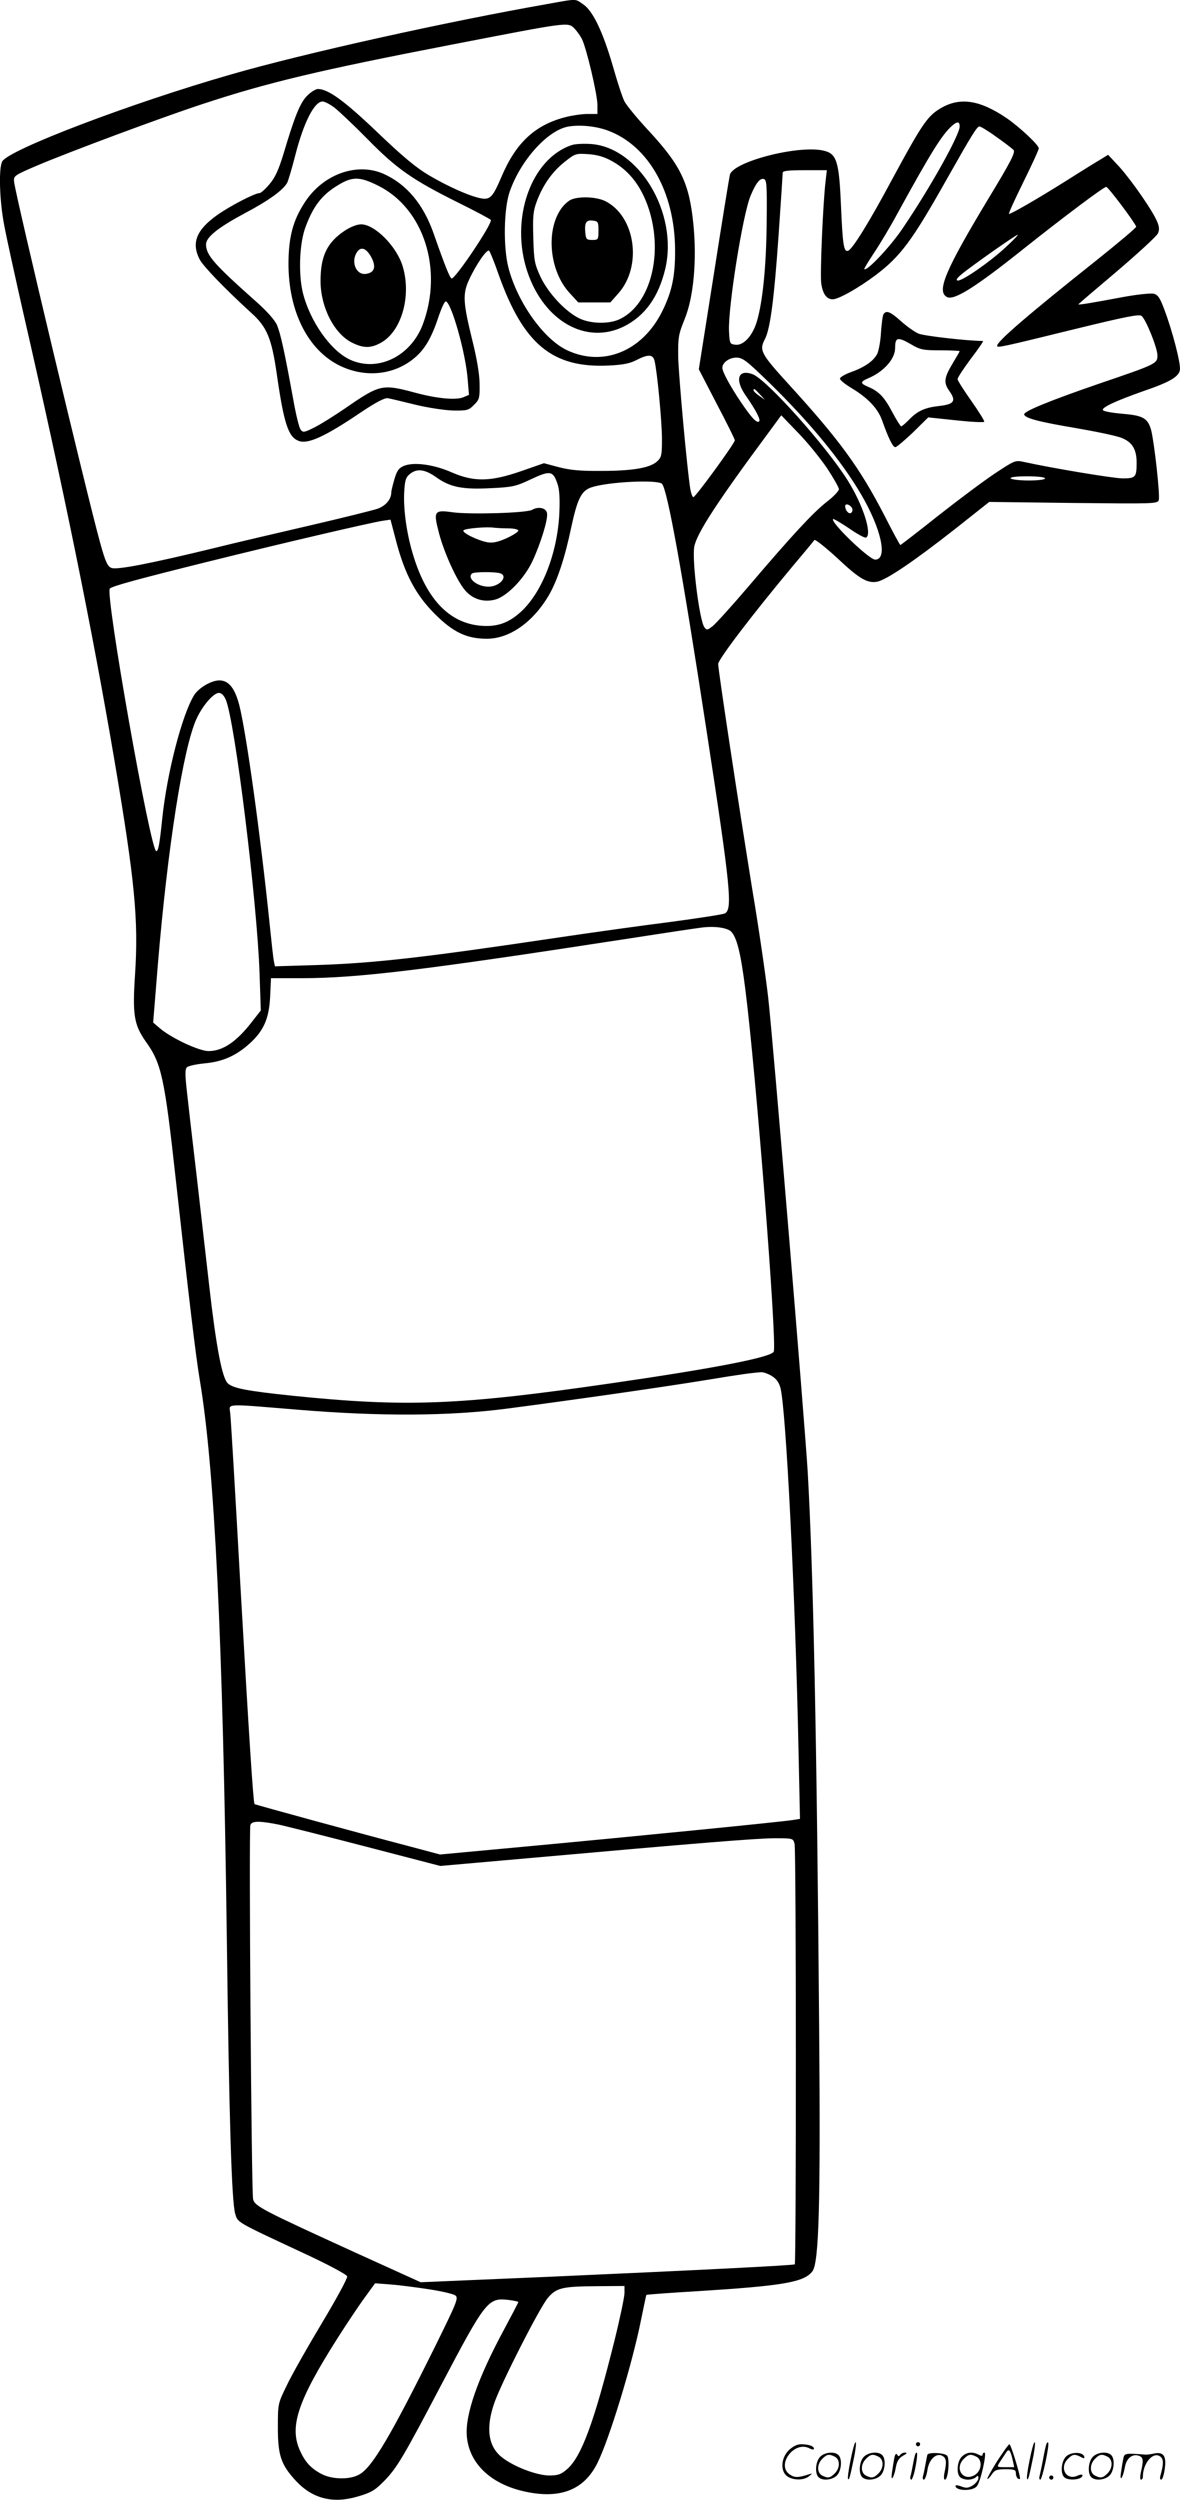
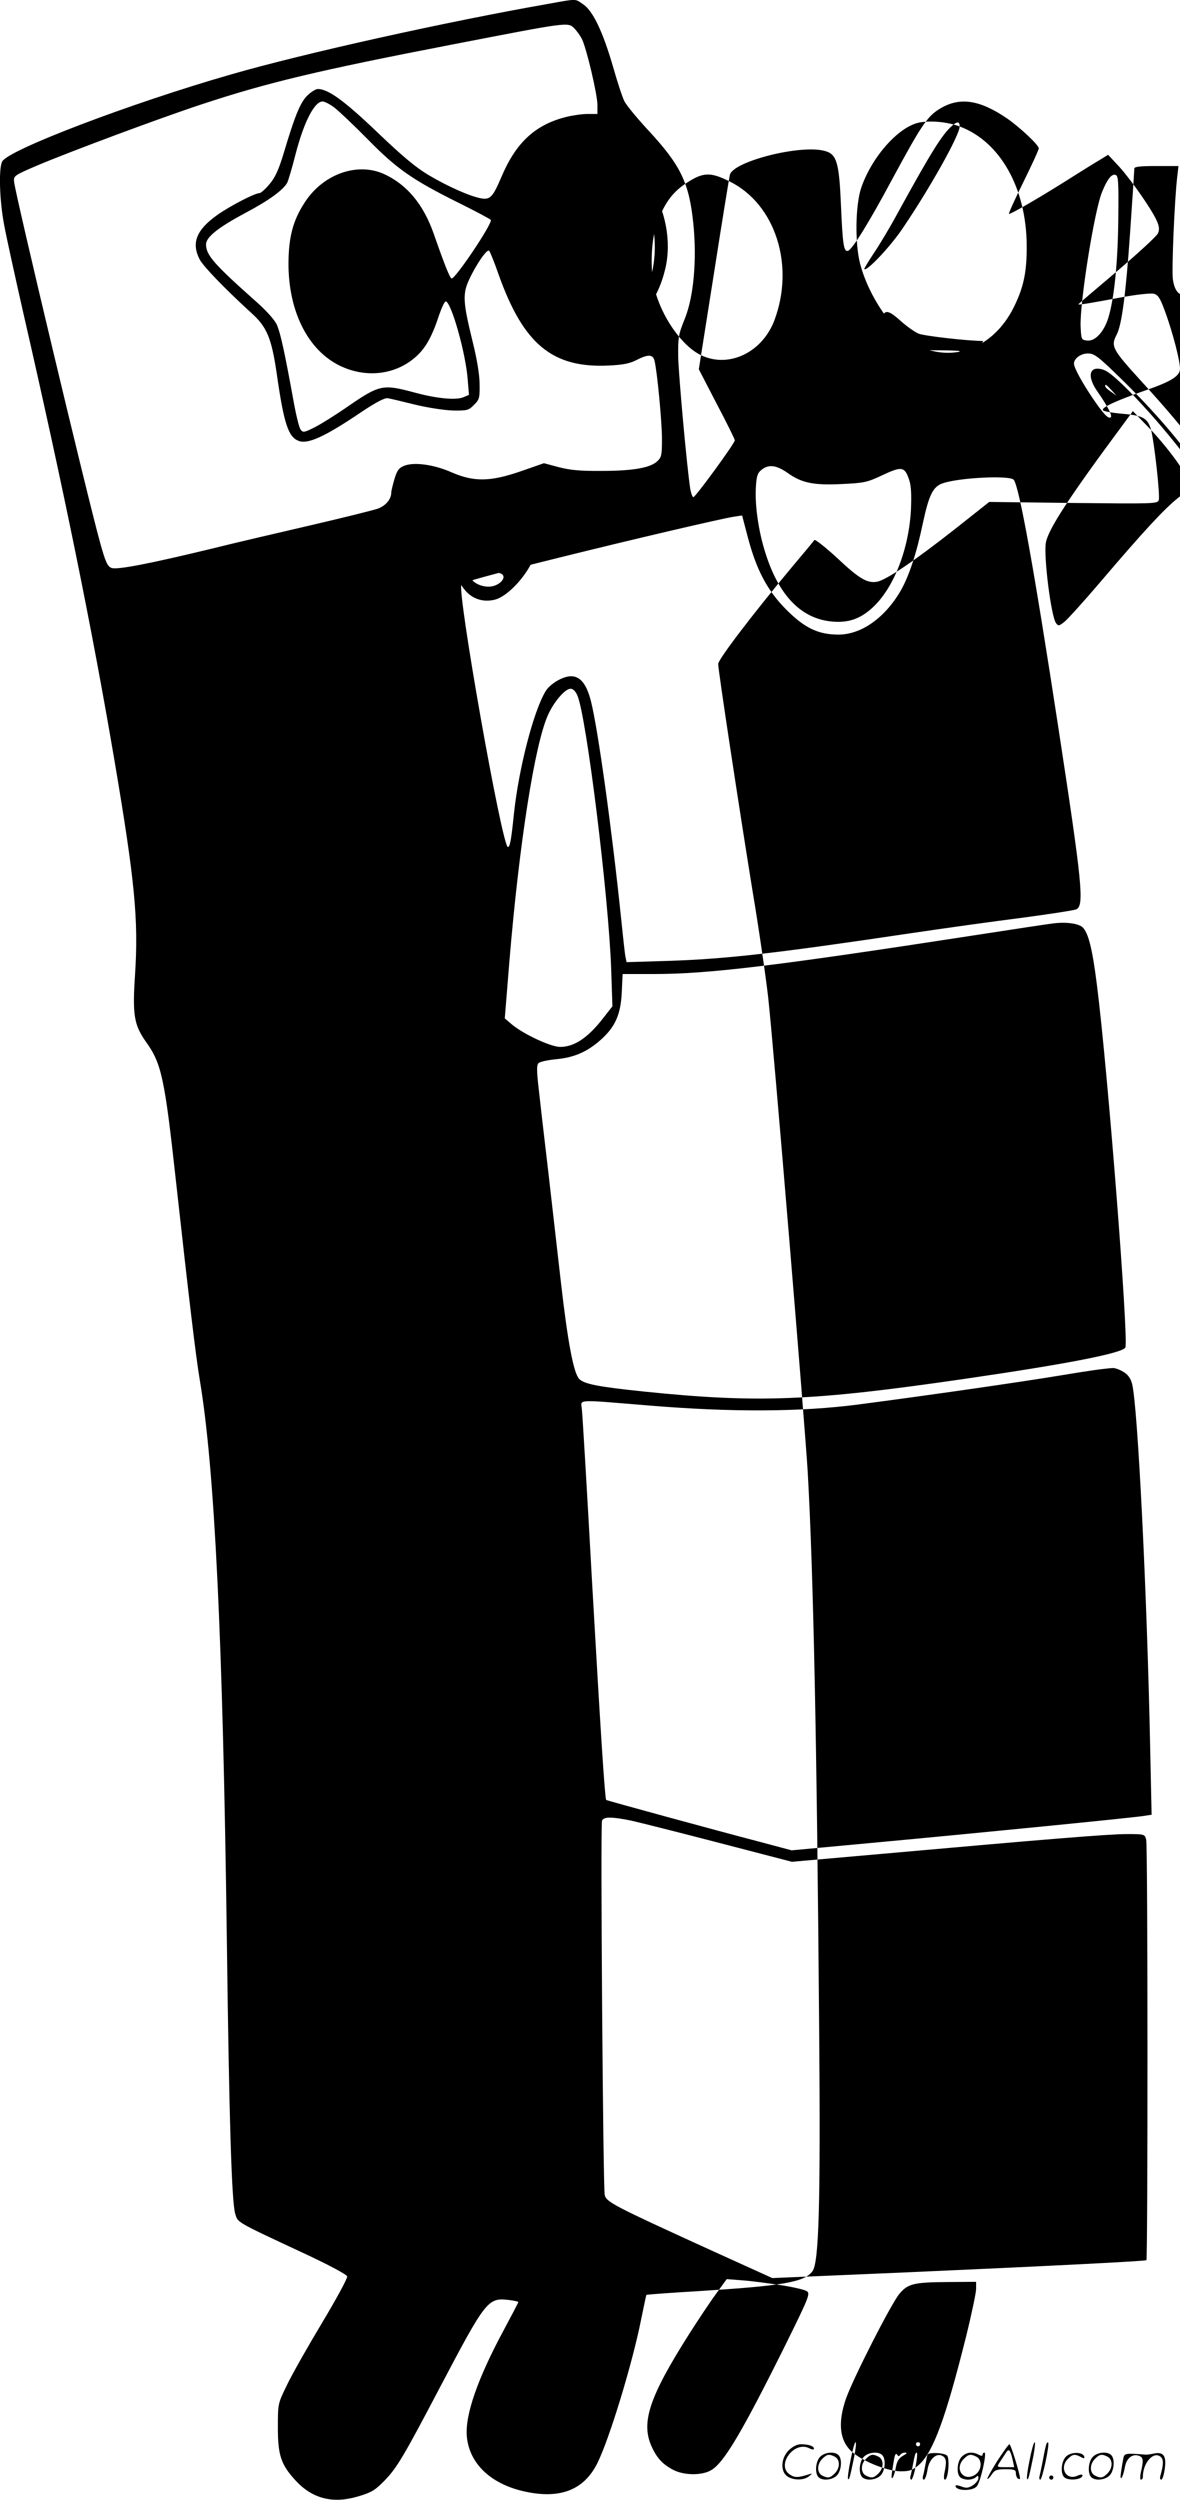
<svg xmlns="http://www.w3.org/2000/svg" version="1.0" viewBox="0 0 566.807 1200.384" preserveAspectRatio="xMidYMid meet">
  <g transform="translate(-0.029,1200.73) scale(0.1,-0.1)" fill="#000000" stroke="none">
-     <path d="M2635 11989 c-485 -85 -1172 -237 -1528 -340 -480 -138 -1066 -361 -1096 -417 -18 -33 -13 -192 10 -309 11 -59 52 -245 90 -413 196 -855 331 -1518 439 -2154 98 -578 116 -765 99 -1028 -13 -194 -5 -242 52 -323 75 -104 90 -173 144 -665 62 -560 95 -841 115 -960 71 -422 111 -1235 130 -2695 11 -858 23 -1249 40 -1308 13 -43 2 -37 315 -183 132 -61 221 -109 223 -118 2 -9 -53 -110 -122 -225 -69 -115 -145 -249 -168 -298 -43 -88 -43 -88 -43 -203 0 -133 15 -178 85 -254 81 -88 180 -113 302 -76 62 18 81 30 124 74 61 63 91 113 269 452 219 416 229 428 328 417 26 -3 47 -8 47 -10 0 -3 -31 -62 -68 -131 -128 -237 -190 -415 -179 -518 13 -126 112 -222 269 -259 174 -41 292 3 357 133 57 113 169 479 211 692 13 63 24 116 25 117 1 2 111 10 246 18 413 26 512 43 552 96 31 43 39 320 32 1169 -11 1380 -28 2196 -55 2670 -15 246 -166 2069 -190 2279 -11 96 -44 326 -75 510 -66 408 -165 1060 -165 1090 0 22 168 242 355 466 55 65 103 123 107 129 3 5 50 -32 105 -82 110 -104 149 -127 197 -118 45 9 179 100 375 254 l163 129 404 -5 c380 -4 404 -4 410 13 8 19 -21 275 -36 336 -16 58 -39 71 -135 79 -47 4 -90 11 -96 17 -12 12 60 45 196 93 126 43 169 69 173 102 4 31 -36 186 -75 289 -21 56 -30 70 -51 76 -15 3 -83 -4 -152 -17 -149 -28 -210 -38 -210 -34 0 1 84 73 186 159 102 87 190 168 196 181 8 17 7 32 -3 56 -21 52 -122 197 -181 263 l-55 59 -34 -21 c-19 -11 -95 -58 -169 -105 -137 -86 -262 -158 -273 -158 -4 0 27 68 68 151 41 83 75 157 75 164 0 16 -91 101 -153 144 -132 90 -229 104 -324 45 -59 -36 -88 -80 -228 -339 -109 -204 -191 -336 -211 -342 -21 -7 -26 30 -34 214 -9 212 -20 251 -80 266 -118 31 -441 -52 -454 -116 -3 -12 -38 -227 -77 -477 l-72 -456 86 -166 c48 -91 87 -170 87 -175 0 -14 -189 -273 -199 -273 -5 0 -11 18 -15 39 -16 102 -56 544 -58 634 -1 94 1 108 31 182 43 105 59 281 42 455 -20 200 -61 284 -219 454 -51 55 -102 117 -112 136 -10 19 -35 96 -56 170 -48 165 -96 266 -143 297 -40 27 -26 27 -166 2z m124 -118 c11 -11 27 -33 36 -50 22 -43 75 -267 75 -318 l0 -43 -48 0 c-26 0 -74 -7 -105 -15 -148 -38 -239 -124 -308 -287 -42 -98 -54 -111 -99 -103 -53 10 -157 56 -250 111 -61 36 -127 91 -246 205 -158 151 -237 209 -287 209 -10 0 -34 -15 -51 -32 -34 -34 -60 -98 -115 -283 -23 -75 -40 -112 -67 -143 -19 -23 -41 -42 -47 -42 -23 0 -142 -62 -203 -105 -101 -72 -125 -134 -85 -213 18 -34 119 -139 248 -257 76 -68 98 -122 123 -295 34 -237 55 -301 105 -320 44 -17 127 21 297 136 76 51 117 72 132 69 11 -2 71 -16 131 -31 62 -15 142 -27 182 -28 67 -1 75 1 100 27 26 25 28 34 27 100 0 44 -13 122 -33 202 -47 191 -49 230 -18 298 34 74 87 151 97 140 4 -4 25 -55 45 -113 119 -335 258 -451 529 -438 68 3 102 10 133 26 56 29 79 28 87 -2 13 -51 36 -294 36 -377 0 -76 -2 -88 -23 -107 -33 -31 -115 -46 -267 -46 -103 -1 -152 4 -206 18 l-71 19 -109 -38 c-147 -51 -226 -53 -334 -6 -86 38 -182 51 -230 31 -24 -10 -33 -23 -45 -63 -8 -28 -15 -56 -15 -63 0 -33 -25 -64 -64 -79 -23 -8 -168 -44 -323 -80 -155 -36 -366 -85 -470 -111 -305 -74 -461 -104 -487 -94 -19 7 -29 28 -55 122 -65 236 -406 1667 -413 1732 -3 29 0 31 112 79 156 66 588 227 785 292 320 106 564 164 1210 289 558 108 553 108 584 77z m-1153 -380 c21 -16 93 -84 159 -151 140 -143 216 -196 435 -305 85 -42 156 -80 158 -84 7 -19 -169 -281 -188 -281 -8 0 -33 62 -86 214 -50 143 -130 238 -240 288 -130 58 -295 -2 -382 -140 -55 -85 -75 -164 -76 -287 -1 -232 93 -419 247 -494 126 -61 269 -44 367 45 46 42 76 96 109 197 13 37 27 67 32 67 26 0 97 -249 106 -377 l6 -72 -29 -12 c-37 -14 -128 -5 -231 23 -157 42 -168 40 -337 -77 -50 -34 -115 -75 -145 -90 -50 -25 -56 -26 -67 -10 -7 9 -22 71 -34 138 -43 237 -62 322 -79 363 -11 25 -48 66 -97 110 -206 183 -244 226 -244 278 0 35 60 82 191 152 110 58 180 109 199 144 5 10 23 70 39 133 40 156 91 257 131 257 9 0 35 -13 56 -29z m3004 -91 c0 -41 -142 -295 -273 -488 -58 -87 -173 -209 -185 -197 -2 2 19 36 46 77 27 40 78 125 112 188 164 299 215 380 263 423 25 22 37 22 37 -3z m-1689 -20 c194 -72 320 -295 322 -570 1 -130 -15 -204 -63 -300 -96 -191 -284 -266 -457 -184 -112 54 -236 228 -280 394 -26 99 -23 286 6 368 53 152 185 297 284 312 57 9 132 1 188 -20z m1865 -30 c39 -27 76 -56 83 -63 9 -12 -13 -55 -114 -222 -213 -353 -258 -457 -206 -484 34 -18 137 47 370 233 186 148 383 296 395 296 9 0 134 -166 144 -191 2 -4 -86 -78 -195 -165 -327 -260 -473 -386 -473 -407 0 -11 15 -8 373 80 242 59 310 73 321 63 21 -17 76 -154 76 -189 0 -40 -4 -42 -280 -136 -238 -82 -360 -132 -360 -147 0 -18 68 -36 246 -66 99 -17 200 -38 223 -48 50 -20 71 -55 71 -118 0 -70 -5 -76 -66 -76 -46 0 -344 50 -475 79 -42 9 -44 8 -138 -54 -53 -35 -176 -127 -274 -204 -98 -78 -180 -141 -182 -141 -2 0 -37 64 -77 143 -118 228 -215 361 -453 622 -142 156 -149 169 -120 225 25 48 44 193 65 495 11 160 20 296 20 303 0 9 28 12 106 12 l106 0 -6 -52 c-13 -111 -27 -445 -21 -491 7 -51 26 -77 55 -77 28 0 122 53 205 115 122 92 177 167 342 460 121 214 146 255 158 255 6 0 43 -22 81 -50z m-2968 -235 c218 -109 312 -402 213 -666 -58 -153 -216 -230 -349 -169 -94 43 -195 187 -228 326 -21 92 -15 238 15 314 35 94 75 147 142 190 79 51 113 52 207 5z m1865 -175 c-2 -211 -19 -384 -48 -479 -21 -68 -64 -114 -102 -109 -27 3 -28 5 -31 66 -5 112 66 561 104 650 24 58 44 84 62 80 15 -3 17 -23 15 -208z m1147 -121 c-74 -69 -204 -159 -228 -159 -12 1 -7 10 18 31 43 36 260 189 269 189 3 -1 -23 -28 -59 -61z m-1133 -651 c195 -191 343 -371 438 -532 99 -168 131 -316 69 -316 -29 0 -217 181 -202 195 2 2 37 -18 77 -45 40 -28 77 -48 82 -44 29 18 -15 156 -88 273 -103 165 -389 485 -457 511 -72 27 -88 -27 -31 -106 45 -65 70 -112 62 -120 -11 -11 -36 16 -87 91 -52 77 -90 147 -90 166 0 25 33 49 67 49 31 0 49 -14 160 -122z m-46 -55 l24 -26 -27 19 c-15 10 -28 22 -28 27 0 12 5 8 31 -20z m322 -354 c31 -47 57 -93 57 -101 0 -8 -26 -36 -59 -61 -67 -53 -166 -160 -373 -403 -80 -94 -159 -181 -174 -193 -26 -20 -29 -21 -40 -6 -24 32 -60 320 -49 386 11 64 111 217 360 553 l58 79 81 -84 c45 -46 107 -123 139 -170z m-1878 -43 c67 -48 125 -60 262 -53 105 5 120 8 194 43 92 43 106 41 127 -22 10 -28 12 -70 9 -144 -10 -191 -83 -377 -184 -470 -61 -56 -118 -75 -199 -67 -146 15 -253 126 -317 332 -33 104 -50 228 -45 311 3 55 8 70 27 85 34 28 72 23 126 -15z m2925 -6 c0 -6 -33 -10 -79 -10 -44 0 -83 5 -86 10 -4 6 25 10 79 10 51 0 86 -4 86 -10z m-1840 -26 c26 -26 98 -426 214 -1184 116 -757 126 -859 88 -879 -10 -5 -128 -23 -262 -41 -135 -17 -378 -51 -540 -75 -651 -97 -883 -123 -1162 -132 l-197 -6 -5 24 c-3 13 -12 96 -21 184 -44 427 -111 909 -145 1045 -21 82 -51 120 -96 120 -39 0 -100 -36 -122 -72 -58 -96 -129 -371 -152 -588 -13 -126 -19 -160 -29 -160 -28 0 -247 1239 -223 1261 12 12 133 45 467 128 354 88 778 187 841 197 l40 6 27 -103 c42 -160 95 -259 186 -350 88 -88 153 -119 250 -119 110 0 224 81 300 213 39 69 75 177 105 321 30 139 49 177 97 193 81 27 318 38 339 17z m914 -119 c3 -8 0 -17 -6 -21 -11 -7 -28 13 -28 33 0 16 27 6 34 -12z m-3009 -918 c44 -105 150 -967 162 -1312 l6 -180 -43 -55 c-74 -96 -140 -140 -208 -140 -45 0 -176 61 -232 108 l-34 29 22 272 c47 566 122 1046 186 1186 29 64 82 125 108 125 12 0 24 -12 33 -33z m2426 -1112 c28 -27 47 -101 69 -275 52 -405 153 -1701 137 -1743 -10 -27 -283 -80 -772 -151 -736 -107 -993 -117 -1540 -61 -221 23 -286 36 -311 60 -27 27 -55 172 -89 470 -14 121 -41 357 -60 525 -20 168 -41 351 -47 407 -9 80 -9 106 0 115 7 7 45 15 85 19 87 8 150 36 215 94 69 62 95 121 100 228 l4 87 147 0 c268 0 588 39 1536 185 193 30 366 56 385 58 61 8 120 0 141 -18z m196 -2135 c22 -13 35 -31 42 -57 27 -100 72 -1004 87 -1744 l7 -326 -39 -6 c-57 -9 -785 -81 -1270 -126 l-420 -39 -150 40 c-222 58 -738 199 -741 202 -6 6 -27 329 -68 1051 -24 435 -46 807 -49 828 -5 46 -31 44 323 15 398 -33 730 -31 1006 5 337 44 766 106 955 137 163 27 215 34 265 38 11 1 34 -7 52 -18z m-2365 -2155 c40 -9 231 -57 423 -107 l350 -91 420 37 c808 72 1101 96 1187 96 87 0 88 0 95 -27 8 -28 8 -2011 1 -2019 -6 -5 -462 -28 -1185 -60 l-612 -26 -313 142 c-449 205 -484 223 -492 257 -8 37 -21 1776 -13 1797 8 20 44 20 139 1z m720 -2231 c59 -9 115 -22 125 -29 17 -12 9 -31 -100 -252 -209 -421 -298 -572 -359 -607 -44 -27 -131 -26 -183 1 -51 27 -79 57 -104 113 -52 115 -10 239 181 540 44 69 102 156 130 194 l50 69 77 -6 c42 -3 124 -14 183 -23z m938 -18 c0 -18 -22 -123 -49 -232 -97 -388 -157 -552 -226 -613 -30 -26 -44 -31 -88 -31 -59 1 -166 41 -224 86 -68 52 -81 142 -37 266 37 102 217 455 256 501 41 48 68 55 236 56 l132 1 0 -34z M2748 11311 c-197 -64 -300 -356 -214 -610 80 -237 283 -351 464 -261 101 51 166 142 198 277 63 268 -128 586 -361 599 -33 2 -72 0 -87 -5z m191 -77 c89 -48 151 -133 185 -254 60 -217 -9 -446 -153 -508 -53 -22 -139 -19 -191 8 -67 34 -146 120 -183 197 -29 63 -32 78 -35 188 -3 103 -1 128 17 176 30 80 76 144 135 190 49 39 53 40 112 36 43 -3 78 -13 113 -33z M2740 11047 c-13 -7 -35 -27 -47 -46 -71 -106 -52 -295 41 -398 l44 -48 77 0 77 0 39 44 c115 130 82 368 -62 442 -44 22 -131 25 -169 6z m135 -147 c0 -43 -1 -45 -30 -45 -27 0 -30 4 -33 33 -5 50 4 64 35 60 26 -3 28 -6 28 -48z M4244 10498 c-4 -6 -9 -45 -12 -87 -2 -42 -11 -88 -18 -103 -18 -35 -62 -65 -127 -88 -28 -10 -52 -24 -52 -31 0 -7 25 -27 55 -45 77 -46 126 -97 146 -152 33 -92 53 -132 65 -132 6 0 44 32 85 71 l73 72 133 -14 c73 -8 134 -11 136 -7 2 4 -26 49 -62 100 -36 51 -66 98 -66 105 0 7 29 51 64 98 36 47 62 85 58 85 -72 0 -282 24 -309 35 -19 8 -57 35 -85 60 -51 46 -71 54 -84 33z m134 -145 c42 -25 57 -28 140 -28 50 0 92 -2 92 -4 0 -2 -16 -29 -35 -61 -40 -67 -43 -91 -14 -131 33 -47 23 -63 -48 -71 -71 -8 -106 -24 -147 -67 -17 -17 -33 -31 -37 -31 -3 0 -23 31 -43 69 -38 72 -64 99 -116 121 -38 16 -38 24 -1 40 75 31 131 93 131 146 0 53 12 55 78 17z M1654 10898 c-83 -56 -114 -121 -114 -240 0 -126 66 -255 153 -297 55 -27 90 -26 138 1 98 55 146 223 104 365 -28 96 -134 203 -200 203 -20 0 -51 -12 -81 -32z m134 -134 c19 -42 9 -67 -31 -72 -47 -6 -73 60 -41 106 20 29 48 15 72 -34z M2556 9559 c-25 -15 -294 -23 -379 -12 -92 13 -96 7 -68 -100 25 -95 85 -227 125 -274 37 -44 92 -60 148 -44 56 17 138 102 176 184 38 81 75 199 70 229 -3 26 -41 35 -72 17z m-113 -89 c26 0 47 -5 47 -11 0 -5 -25 -22 -56 -36 -40 -18 -66 -24 -91 -20 -46 8 -127 47 -116 58 9 9 115 18 148 12 11 -1 41 -3 68 -3z m-39 -216 c39 -15 -5 -64 -57 -64 -54 0 -104 40 -80 63 8 9 116 9 137 1z M4086 194 c-10 -47 -15 -88 -12 -91 5 -6 9 7 30 110 7 37 10 67 6 67 -4 0 -15 -39 -24 -86z M4400 270 c0 -5 5 -10 10 -10 6 0 10 5 10 10 0 6 -4 10 -10 10 -5 0 -10 -4 -10 -10z M4946 194 c-10 -47 -15 -88 -12 -91 5 -6 9 7 30 110 7 37 10 67 6 67 -4 0 -15 -39 -24 -86z M5026 269 c-3 -8 -10 -41 -16 -74 -6 -33 -14 -68 -16 -77 -3 -10 -1 -18 3 -18 10 0 46 171 38 178 -2 3 -7 -1 -9 -9z M3789 241 c-38 -38 -41 -101 -7 -125 29 -20 79 -20 104 0 18 14 18 15 1 10 -53 -17 -69 -17 -92 -2 -69 45 21 166 94 126 12 -6 21 -7 21 -1 0 12 -25 21 -62 21 -19 0 -39 -10 -59 -29z M4790 189 c-28 -45 -49 -83 -47 -85 2 -3 12 7 21 21 14 21 24 25 66 25 43 0 50 -3 50 -19 0 -11 5 -23 10 -26 6 -3 10 -3 10 1 0 20 -44 164 -51 164 -4 0 -30 -37 -59 -81z m75 4 l7 -33 -42 0 c-42 0 -42 0 -28 23 8 12 21 32 29 44 15 25 22 18 34 -34z M3940 210 c-22 -22 -27 -79 -8 -98 19 -19 66 -14 88 8 22 22 27 79 8 98 -19 19 -66 14 -88 -8z m71 0 c25 -14 25 -54 -1 -80 -23 -23 -33 -24 -61 -10 -25 14 -25 54 1 80 23 23 33 24 61 10z M4150 210 c-22 -22 -27 -79 -8 -98 19 -19 66 -14 88 8 22 22 27 79 8 98 -19 19 -66 14 -88 -8z m71 0 c25 -14 25 -54 -1 -80 -23 -23 -33 -24 -61 -10 -25 14 -25 54 1 80 23 23 33 24 61 10z M4296 204 c-3 -16 -8 -47 -11 -69 -8 -51 10 -26 19 27 5 27 15 42 34 53 18 10 22 14 10 15 -9 0 -20 -5 -24 -11 -5 -8 -9 -8 -14 1 -5 8 -10 3 -14 -16z M4397 223 c-2 -4 -7 -26 -11 -48 -4 -22 -9 -48 -12 -57 -3 -10 -1 -18 4 -18 4 0 14 28 20 62 11 58 10 81 -1 61z M4455 220 c-1 -3 -5 -23 -9 -45 -4 -22 -9 -48 -12 -57 -3 -10 -1 -18 4 -18 5 0 13 20 17 45 7 53 44 87 74 68 17 -11 19 -28 8 -80 -4 -18 -3 -33 2 -33 16 0 24 99 11 115 -12 14 -87 18 -95 5z M4620 210 c-22 -22 -27 -79 -8 -98 7 -7 24 -12 38 -12 14 0 31 5 38 12 9 9 12 8 12 -5 0 -9 -12 -24 -26 -34 -21 -13 -32 -15 -55 -6 -16 6 -29 8 -29 3 0 -24 81 -27 102 -2 18 19 50 162 37 162 -5 0 -9 -5 -9 -10 0 -7 -6 -7 -19 0 -30 16 -59 12 -81 -10z m71 0 c29 -16 25 -65 -6 -86 -56 -37 -103 28 -55 76 23 23 33 24 61 10z M5121 211 c-23 -23 -28 -80 -9 -99 19 -19 88 -13 88 9 0 5 -11 4 -24 -2 -54 -25 -89 38 -46 81 23 23 33 24 62 9 16 -9 19 -8 16 3 -8 22 -64 22 -87 -1z M5250 210 c-22 -22 -27 -79 -8 -98 19 -19 66 -14 88 8 22 22 27 79 8 98 -19 19 -66 14 -88 -8z m71 0 c25 -14 25 -54 -1 -80 -23 -23 -33 -24 -61 -10 -25 14 -25 54 1 80 23 23 33 24 61 10z M5396 201 c-3 -14 -8 -44 -11 -66 -8 -51 10 -26 19 27 8 41 35 63 66 53 22 -7 24 -21 11 -77 -5 -22 -5 -38 0 -38 5 0 9 6 9 13 0 68 51 125 85 97 15 -13 15 -35 -1 -92 -3 -10 -1 -18 4 -18 6 0 13 23 17 50 9 63 -5 84 -49 76 -17 -4 -35 -6 -41 -6 -101 8 -104 7 -109 -19z M5040 110 c0 -5 5 -10 10 -10 6 0 10 5 10 10 0 6 -4 10 -10 10 -5 0 -10 -4 -10 -10z" />
+     <path d="M2635 11989 c-485 -85 -1172 -237 -1528 -340 -480 -138 -1066 -361 -1096 -417 -18 -33 -13 -192 10 -309 11 -59 52 -245 90 -413 196 -855 331 -1518 439 -2154 98 -578 116 -765 99 -1028 -13 -194 -5 -242 52 -323 75 -104 90 -173 144 -665 62 -560 95 -841 115 -960 71 -422 111 -1235 130 -2695 11 -858 23 -1249 40 -1308 13 -43 2 -37 315 -183 132 -61 221 -109 223 -118 2 -9 -53 -110 -122 -225 -69 -115 -145 -249 -168 -298 -43 -88 -43 -88 -43 -203 0 -133 15 -178 85 -254 81 -88 180 -113 302 -76 62 18 81 30 124 74 61 63 91 113 269 452 219 416 229 428 328 417 26 -3 47 -8 47 -10 0 -3 -31 -62 -68 -131 -128 -237 -190 -415 -179 -518 13 -126 112 -222 269 -259 174 -41 292 3 357 133 57 113 169 479 211 692 13 63 24 116 25 117 1 2 111 10 246 18 413 26 512 43 552 96 31 43 39 320 32 1169 -11 1380 -28 2196 -55 2670 -15 246 -166 2069 -190 2279 -11 96 -44 326 -75 510 -66 408 -165 1060 -165 1090 0 22 168 242 355 466 55 65 103 123 107 129 3 5 50 -32 105 -82 110 -104 149 -127 197 -118 45 9 179 100 375 254 l163 129 404 -5 c380 -4 404 -4 410 13 8 19 -21 275 -36 336 -16 58 -39 71 -135 79 -47 4 -90 11 -96 17 -12 12 60 45 196 93 126 43 169 69 173 102 4 31 -36 186 -75 289 -21 56 -30 70 -51 76 -15 3 -83 -4 -152 -17 -149 -28 -210 -38 -210 -34 0 1 84 73 186 159 102 87 190 168 196 181 8 17 7 32 -3 56 -21 52 -122 197 -181 263 l-55 59 -34 -21 c-19 -11 -95 -58 -169 -105 -137 -86 -262 -158 -273 -158 -4 0 27 68 68 151 41 83 75 157 75 164 0 16 -91 101 -153 144 -132 90 -229 104 -324 45 -59 -36 -88 -80 -228 -339 -109 -204 -191 -336 -211 -342 -21 -7 -26 30 -34 214 -9 212 -20 251 -80 266 -118 31 -441 -52 -454 -116 -3 -12 -38 -227 -77 -477 l-72 -456 86 -166 c48 -91 87 -170 87 -175 0 -14 -189 -273 -199 -273 -5 0 -11 18 -15 39 -16 102 -56 544 -58 634 -1 94 1 108 31 182 43 105 59 281 42 455 -20 200 -61 284 -219 454 -51 55 -102 117 -112 136 -10 19 -35 96 -56 170 -48 165 -96 266 -143 297 -40 27 -26 27 -166 2z m124 -118 c11 -11 27 -33 36 -50 22 -43 75 -267 75 -318 l0 -43 -48 0 c-26 0 -74 -7 -105 -15 -148 -38 -239 -124 -308 -287 -42 -98 -54 -111 -99 -103 -53 10 -157 56 -250 111 -61 36 -127 91 -246 205 -158 151 -237 209 -287 209 -10 0 -34 -15 -51 -32 -34 -34 -60 -98 -115 -283 -23 -75 -40 -112 -67 -143 -19 -23 -41 -42 -47 -42 -23 0 -142 -62 -203 -105 -101 -72 -125 -134 -85 -213 18 -34 119 -139 248 -257 76 -68 98 -122 123 -295 34 -237 55 -301 105 -320 44 -17 127 21 297 136 76 51 117 72 132 69 11 -2 71 -16 131 -31 62 -15 142 -27 182 -28 67 -1 75 1 100 27 26 25 28 34 27 100 0 44 -13 122 -33 202 -47 191 -49 230 -18 298 34 74 87 151 97 140 4 -4 25 -55 45 -113 119 -335 258 -451 529 -438 68 3 102 10 133 26 56 29 79 28 87 -2 13 -51 36 -294 36 -377 0 -76 -2 -88 -23 -107 -33 -31 -115 -46 -267 -46 -103 -1 -152 4 -206 18 l-71 19 -109 -38 c-147 -51 -226 -53 -334 -6 -86 38 -182 51 -230 31 -24 -10 -33 -23 -45 -63 -8 -28 -15 -56 -15 -63 0 -33 -25 -64 -64 -79 -23 -8 -168 -44 -323 -80 -155 -36 -366 -85 -470 -111 -305 -74 -461 -104 -487 -94 -19 7 -29 28 -55 122 -65 236 -406 1667 -413 1732 -3 29 0 31 112 79 156 66 588 227 785 292 320 106 564 164 1210 289 558 108 553 108 584 77z m-1153 -380 c21 -16 93 -84 159 -151 140 -143 216 -196 435 -305 85 -42 156 -80 158 -84 7 -19 -169 -281 -188 -281 -8 0 -33 62 -86 214 -50 143 -130 238 -240 288 -130 58 -295 -2 -382 -140 -55 -85 -75 -164 -76 -287 -1 -232 93 -419 247 -494 126 -61 269 -44 367 45 46 42 76 96 109 197 13 37 27 67 32 67 26 0 97 -249 106 -377 l6 -72 -29 -12 c-37 -14 -128 -5 -231 23 -157 42 -168 40 -337 -77 -50 -34 -115 -75 -145 -90 -50 -25 -56 -26 -67 -10 -7 9 -22 71 -34 138 -43 237 -62 322 -79 363 -11 25 -48 66 -97 110 -206 183 -244 226 -244 278 0 35 60 82 191 152 110 58 180 109 199 144 5 10 23 70 39 133 40 156 91 257 131 257 9 0 35 -13 56 -29z m3004 -91 c0 -41 -142 -295 -273 -488 -58 -87 -173 -209 -185 -197 -2 2 19 36 46 77 27 40 78 125 112 188 164 299 215 380 263 423 25 22 37 22 37 -3z c194 -72 320 -295 322 -570 1 -130 -15 -204 -63 -300 -96 -191 -284 -266 -457 -184 -112 54 -236 228 -280 394 -26 99 -23 286 6 368 53 152 185 297 284 312 57 9 132 1 188 -20z m1865 -30 c39 -27 76 -56 83 -63 9 -12 -13 -55 -114 -222 -213 -353 -258 -457 -206 -484 34 -18 137 47 370 233 186 148 383 296 395 296 9 0 134 -166 144 -191 2 -4 -86 -78 -195 -165 -327 -260 -473 -386 -473 -407 0 -11 15 -8 373 80 242 59 310 73 321 63 21 -17 76 -154 76 -189 0 -40 -4 -42 -280 -136 -238 -82 -360 -132 -360 -147 0 -18 68 -36 246 -66 99 -17 200 -38 223 -48 50 -20 71 -55 71 -118 0 -70 -5 -76 -66 -76 -46 0 -344 50 -475 79 -42 9 -44 8 -138 -54 -53 -35 -176 -127 -274 -204 -98 -78 -180 -141 -182 -141 -2 0 -37 64 -77 143 -118 228 -215 361 -453 622 -142 156 -149 169 -120 225 25 48 44 193 65 495 11 160 20 296 20 303 0 9 28 12 106 12 l106 0 -6 -52 c-13 -111 -27 -445 -21 -491 7 -51 26 -77 55 -77 28 0 122 53 205 115 122 92 177 167 342 460 121 214 146 255 158 255 6 0 43 -22 81 -50z m-2968 -235 c218 -109 312 -402 213 -666 -58 -153 -216 -230 -349 -169 -94 43 -195 187 -228 326 -21 92 -15 238 15 314 35 94 75 147 142 190 79 51 113 52 207 5z m1865 -175 c-2 -211 -19 -384 -48 -479 -21 -68 -64 -114 -102 -109 -27 3 -28 5 -31 66 -5 112 66 561 104 650 24 58 44 84 62 80 15 -3 17 -23 15 -208z m1147 -121 c-74 -69 -204 -159 -228 -159 -12 1 -7 10 18 31 43 36 260 189 269 189 3 -1 -23 -28 -59 -61z m-1133 -651 c195 -191 343 -371 438 -532 99 -168 131 -316 69 -316 -29 0 -217 181 -202 195 2 2 37 -18 77 -45 40 -28 77 -48 82 -44 29 18 -15 156 -88 273 -103 165 -389 485 -457 511 -72 27 -88 -27 -31 -106 45 -65 70 -112 62 -120 -11 -11 -36 16 -87 91 -52 77 -90 147 -90 166 0 25 33 49 67 49 31 0 49 -14 160 -122z m-46 -55 l24 -26 -27 19 c-15 10 -28 22 -28 27 0 12 5 8 31 -20z m322 -354 c31 -47 57 -93 57 -101 0 -8 -26 -36 -59 -61 -67 -53 -166 -160 -373 -403 -80 -94 -159 -181 -174 -193 -26 -20 -29 -21 -40 -6 -24 32 -60 320 -49 386 11 64 111 217 360 553 l58 79 81 -84 c45 -46 107 -123 139 -170z m-1878 -43 c67 -48 125 -60 262 -53 105 5 120 8 194 43 92 43 106 41 127 -22 10 -28 12 -70 9 -144 -10 -191 -83 -377 -184 -470 -61 -56 -118 -75 -199 -67 -146 15 -253 126 -317 332 -33 104 -50 228 -45 311 3 55 8 70 27 85 34 28 72 23 126 -15z m2925 -6 c0 -6 -33 -10 -79 -10 -44 0 -83 5 -86 10 -4 6 25 10 79 10 51 0 86 -4 86 -10z m-1840 -26 c26 -26 98 -426 214 -1184 116 -757 126 -859 88 -879 -10 -5 -128 -23 -262 -41 -135 -17 -378 -51 -540 -75 -651 -97 -883 -123 -1162 -132 l-197 -6 -5 24 c-3 13 -12 96 -21 184 -44 427 -111 909 -145 1045 -21 82 -51 120 -96 120 -39 0 -100 -36 -122 -72 -58 -96 -129 -371 -152 -588 -13 -126 -19 -160 -29 -160 -28 0 -247 1239 -223 1261 12 12 133 45 467 128 354 88 778 187 841 197 l40 6 27 -103 c42 -160 95 -259 186 -350 88 -88 153 -119 250 -119 110 0 224 81 300 213 39 69 75 177 105 321 30 139 49 177 97 193 81 27 318 38 339 17z m914 -119 c3 -8 0 -17 -6 -21 -11 -7 -28 13 -28 33 0 16 27 6 34 -12z m-3009 -918 c44 -105 150 -967 162 -1312 l6 -180 -43 -55 c-74 -96 -140 -140 -208 -140 -45 0 -176 61 -232 108 l-34 29 22 272 c47 566 122 1046 186 1186 29 64 82 125 108 125 12 0 24 -12 33 -33z m2426 -1112 c28 -27 47 -101 69 -275 52 -405 153 -1701 137 -1743 -10 -27 -283 -80 -772 -151 -736 -107 -993 -117 -1540 -61 -221 23 -286 36 -311 60 -27 27 -55 172 -89 470 -14 121 -41 357 -60 525 -20 168 -41 351 -47 407 -9 80 -9 106 0 115 7 7 45 15 85 19 87 8 150 36 215 94 69 62 95 121 100 228 l4 87 147 0 c268 0 588 39 1536 185 193 30 366 56 385 58 61 8 120 0 141 -18z m196 -2135 c22 -13 35 -31 42 -57 27 -100 72 -1004 87 -1744 l7 -326 -39 -6 c-57 -9 -785 -81 -1270 -126 l-420 -39 -150 40 c-222 58 -738 199 -741 202 -6 6 -27 329 -68 1051 -24 435 -46 807 -49 828 -5 46 -31 44 323 15 398 -33 730 -31 1006 5 337 44 766 106 955 137 163 27 215 34 265 38 11 1 34 -7 52 -18z m-2365 -2155 c40 -9 231 -57 423 -107 l350 -91 420 37 c808 72 1101 96 1187 96 87 0 88 0 95 -27 8 -28 8 -2011 1 -2019 -6 -5 -462 -28 -1185 -60 l-612 -26 -313 142 c-449 205 -484 223 -492 257 -8 37 -21 1776 -13 1797 8 20 44 20 139 1z m720 -2231 c59 -9 115 -22 125 -29 17 -12 9 -31 -100 -252 -209 -421 -298 -572 -359 -607 -44 -27 -131 -26 -183 1 -51 27 -79 57 -104 113 -52 115 -10 239 181 540 44 69 102 156 130 194 l50 69 77 -6 c42 -3 124 -14 183 -23z m938 -18 c0 -18 -22 -123 -49 -232 -97 -388 -157 -552 -226 -613 -30 -26 -44 -31 -88 -31 -59 1 -166 41 -224 86 -68 52 -81 142 -37 266 37 102 217 455 256 501 41 48 68 55 236 56 l132 1 0 -34z M2748 11311 c-197 -64 -300 -356 -214 -610 80 -237 283 -351 464 -261 101 51 166 142 198 277 63 268 -128 586 -361 599 -33 2 -72 0 -87 -5z m191 -77 c89 -48 151 -133 185 -254 60 -217 -9 -446 -153 -508 -53 -22 -139 -19 -191 8 -67 34 -146 120 -183 197 -29 63 -32 78 -35 188 -3 103 -1 128 17 176 30 80 76 144 135 190 49 39 53 40 112 36 43 -3 78 -13 113 -33z M2740 11047 c-13 -7 -35 -27 -47 -46 -71 -106 -52 -295 41 -398 l44 -48 77 0 77 0 39 44 c115 130 82 368 -62 442 -44 22 -131 25 -169 6z m135 -147 c0 -43 -1 -45 -30 -45 -27 0 -30 4 -33 33 -5 50 4 64 35 60 26 -3 28 -6 28 -48z M4244 10498 c-4 -6 -9 -45 -12 -87 -2 -42 -11 -88 -18 -103 -18 -35 -62 -65 -127 -88 -28 -10 -52 -24 -52 -31 0 -7 25 -27 55 -45 77 -46 126 -97 146 -152 33 -92 53 -132 65 -132 6 0 44 32 85 71 l73 72 133 -14 c73 -8 134 -11 136 -7 2 4 -26 49 -62 100 -36 51 -66 98 -66 105 0 7 29 51 64 98 36 47 62 85 58 85 -72 0 -282 24 -309 35 -19 8 -57 35 -85 60 -51 46 -71 54 -84 33z m134 -145 c42 -25 57 -28 140 -28 50 0 92 -2 92 -4 0 -2 -16 -29 -35 -61 -40 -67 -43 -91 -14 -131 33 -47 23 -63 -48 -71 -71 -8 -106 -24 -147 -67 -17 -17 -33 -31 -37 -31 -3 0 -23 31 -43 69 -38 72 -64 99 -116 121 -38 16 -38 24 -1 40 75 31 131 93 131 146 0 53 12 55 78 17z M1654 10898 c-83 -56 -114 -121 -114 -240 0 -126 66 -255 153 -297 55 -27 90 -26 138 1 98 55 146 223 104 365 -28 96 -134 203 -200 203 -20 0 -51 -12 -81 -32z m134 -134 c19 -42 9 -67 -31 -72 -47 -6 -73 60 -41 106 20 29 48 15 72 -34z M2556 9559 c-25 -15 -294 -23 -379 -12 -92 13 -96 7 -68 -100 25 -95 85 -227 125 -274 37 -44 92 -60 148 -44 56 17 138 102 176 184 38 81 75 199 70 229 -3 26 -41 35 -72 17z m-113 -89 c26 0 47 -5 47 -11 0 -5 -25 -22 -56 -36 -40 -18 -66 -24 -91 -20 -46 8 -127 47 -116 58 9 9 115 18 148 12 11 -1 41 -3 68 -3z m-39 -216 c39 -15 -5 -64 -57 -64 -54 0 -104 40 -80 63 8 9 116 9 137 1z M4086 194 c-10 -47 -15 -88 -12 -91 5 -6 9 7 30 110 7 37 10 67 6 67 -4 0 -15 -39 -24 -86z M4400 270 c0 -5 5 -10 10 -10 6 0 10 5 10 10 0 6 -4 10 -10 10 -5 0 -10 -4 -10 -10z M4946 194 c-10 -47 -15 -88 -12 -91 5 -6 9 7 30 110 7 37 10 67 6 67 -4 0 -15 -39 -24 -86z M5026 269 c-3 -8 -10 -41 -16 -74 -6 -33 -14 -68 -16 -77 -3 -10 -1 -18 3 -18 10 0 46 171 38 178 -2 3 -7 -1 -9 -9z M3789 241 c-38 -38 -41 -101 -7 -125 29 -20 79 -20 104 0 18 14 18 15 1 10 -53 -17 -69 -17 -92 -2 -69 45 21 166 94 126 12 -6 21 -7 21 -1 0 12 -25 21 -62 21 -19 0 -39 -10 -59 -29z M4790 189 c-28 -45 -49 -83 -47 -85 2 -3 12 7 21 21 14 21 24 25 66 25 43 0 50 -3 50 -19 0 -11 5 -23 10 -26 6 -3 10 -3 10 1 0 20 -44 164 -51 164 -4 0 -30 -37 -59 -81z m75 4 l7 -33 -42 0 c-42 0 -42 0 -28 23 8 12 21 32 29 44 15 25 22 18 34 -34z M3940 210 c-22 -22 -27 -79 -8 -98 19 -19 66 -14 88 8 22 22 27 79 8 98 -19 19 -66 14 -88 -8z m71 0 c25 -14 25 -54 -1 -80 -23 -23 -33 -24 -61 -10 -25 14 -25 54 1 80 23 23 33 24 61 10z M4150 210 c-22 -22 -27 -79 -8 -98 19 -19 66 -14 88 8 22 22 27 79 8 98 -19 19 -66 14 -88 -8z m71 0 c25 -14 25 -54 -1 -80 -23 -23 -33 -24 -61 -10 -25 14 -25 54 1 80 23 23 33 24 61 10z M4296 204 c-3 -16 -8 -47 -11 -69 -8 -51 10 -26 19 27 5 27 15 42 34 53 18 10 22 14 10 15 -9 0 -20 -5 -24 -11 -5 -8 -9 -8 -14 1 -5 8 -10 3 -14 -16z M4397 223 c-2 -4 -7 -26 -11 -48 -4 -22 -9 -48 -12 -57 -3 -10 -1 -18 4 -18 4 0 14 28 20 62 11 58 10 81 -1 61z M4455 220 c-1 -3 -5 -23 -9 -45 -4 -22 -9 -48 -12 -57 -3 -10 -1 -18 4 -18 5 0 13 20 17 45 7 53 44 87 74 68 17 -11 19 -28 8 -80 -4 -18 -3 -33 2 -33 16 0 24 99 11 115 -12 14 -87 18 -95 5z M4620 210 c-22 -22 -27 -79 -8 -98 7 -7 24 -12 38 -12 14 0 31 5 38 12 9 9 12 8 12 -5 0 -9 -12 -24 -26 -34 -21 -13 -32 -15 -55 -6 -16 6 -29 8 -29 3 0 -24 81 -27 102 -2 18 19 50 162 37 162 -5 0 -9 -5 -9 -10 0 -7 -6 -7 -19 0 -30 16 -59 12 -81 -10z m71 0 c29 -16 25 -65 -6 -86 -56 -37 -103 28 -55 76 23 23 33 24 61 10z M5121 211 c-23 -23 -28 -80 -9 -99 19 -19 88 -13 88 9 0 5 -11 4 -24 -2 -54 -25 -89 38 -46 81 23 23 33 24 62 9 16 -9 19 -8 16 3 -8 22 -64 22 -87 -1z M5250 210 c-22 -22 -27 -79 -8 -98 19 -19 66 -14 88 8 22 22 27 79 8 98 -19 19 -66 14 -88 -8z m71 0 c25 -14 25 -54 -1 -80 -23 -23 -33 -24 -61 -10 -25 14 -25 54 1 80 23 23 33 24 61 10z M5396 201 c-3 -14 -8 -44 -11 -66 -8 -51 10 -26 19 27 8 41 35 63 66 53 22 -7 24 -21 11 -77 -5 -22 -5 -38 0 -38 5 0 9 6 9 13 0 68 51 125 85 97 15 -13 15 -35 -1 -92 -3 -10 -1 -18 4 -18 6 0 13 23 17 50 9 63 -5 84 -49 76 -17 -4 -35 -6 -41 -6 -101 8 -104 7 -109 -19z M5040 110 c0 -5 5 -10 10 -10 6 0 10 5 10 10 0 6 -4 10 -10 10 -5 0 -10 -4 -10 -10z" />
  </g>
</svg>